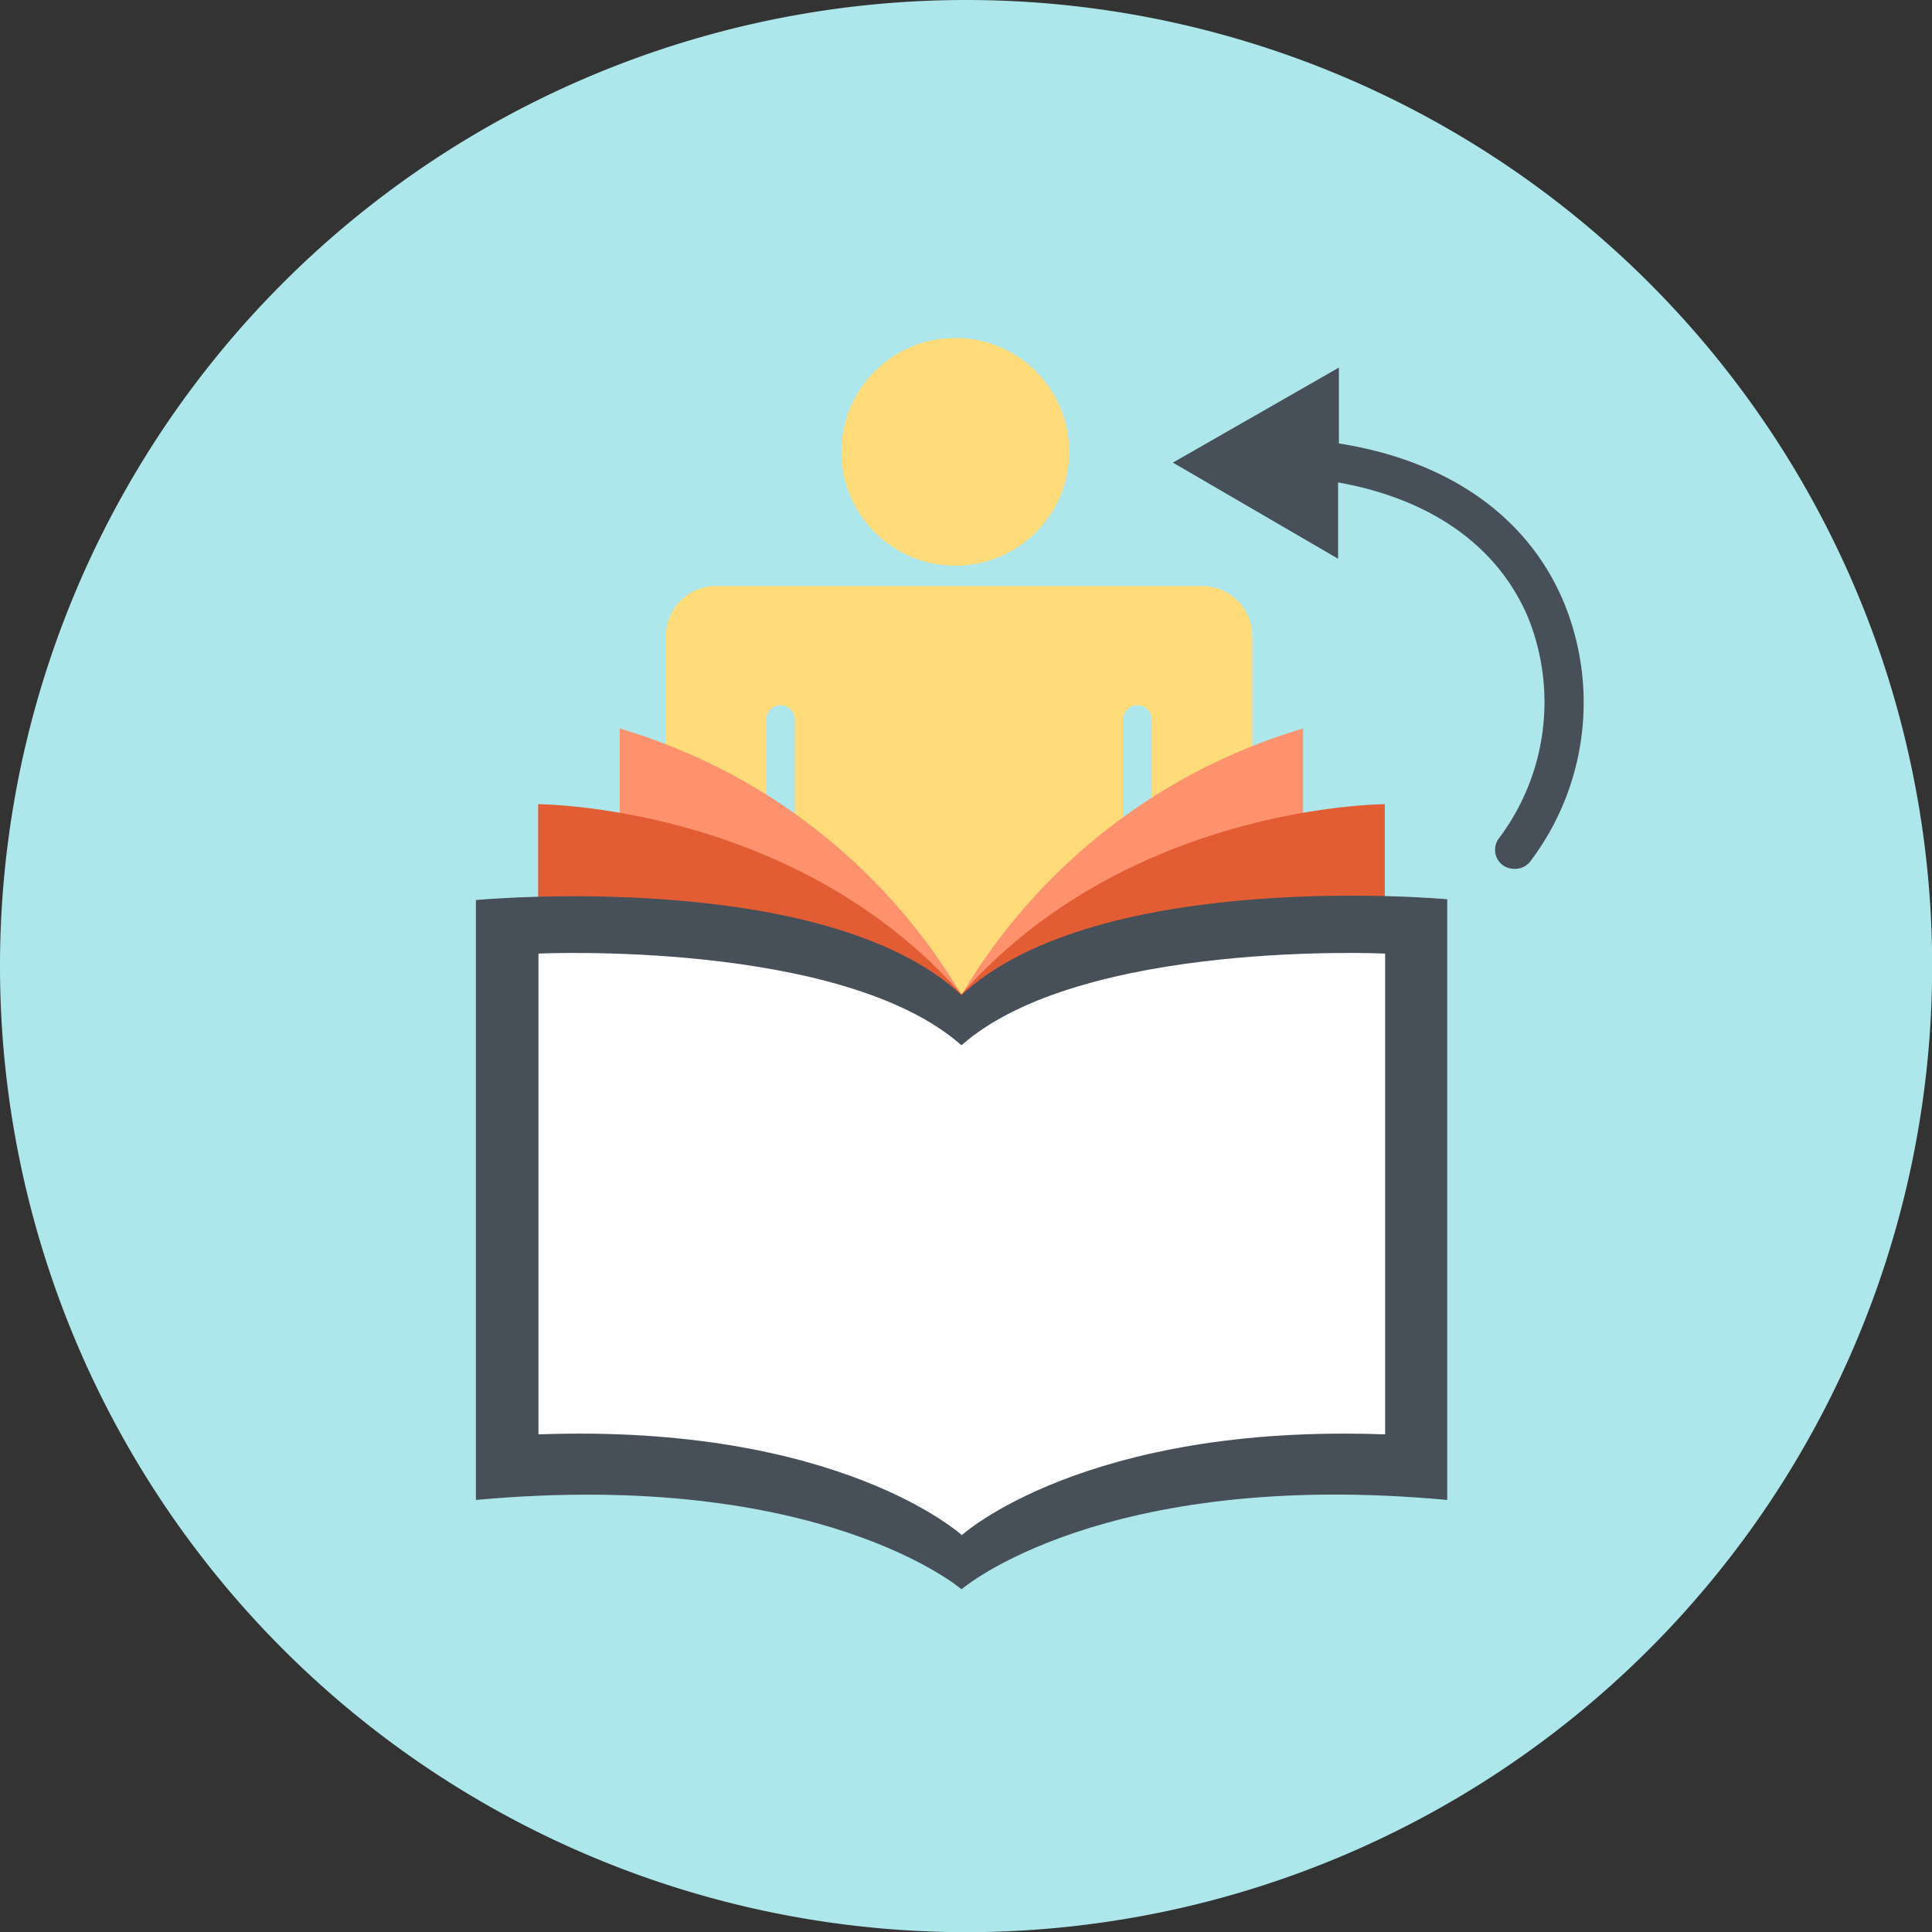
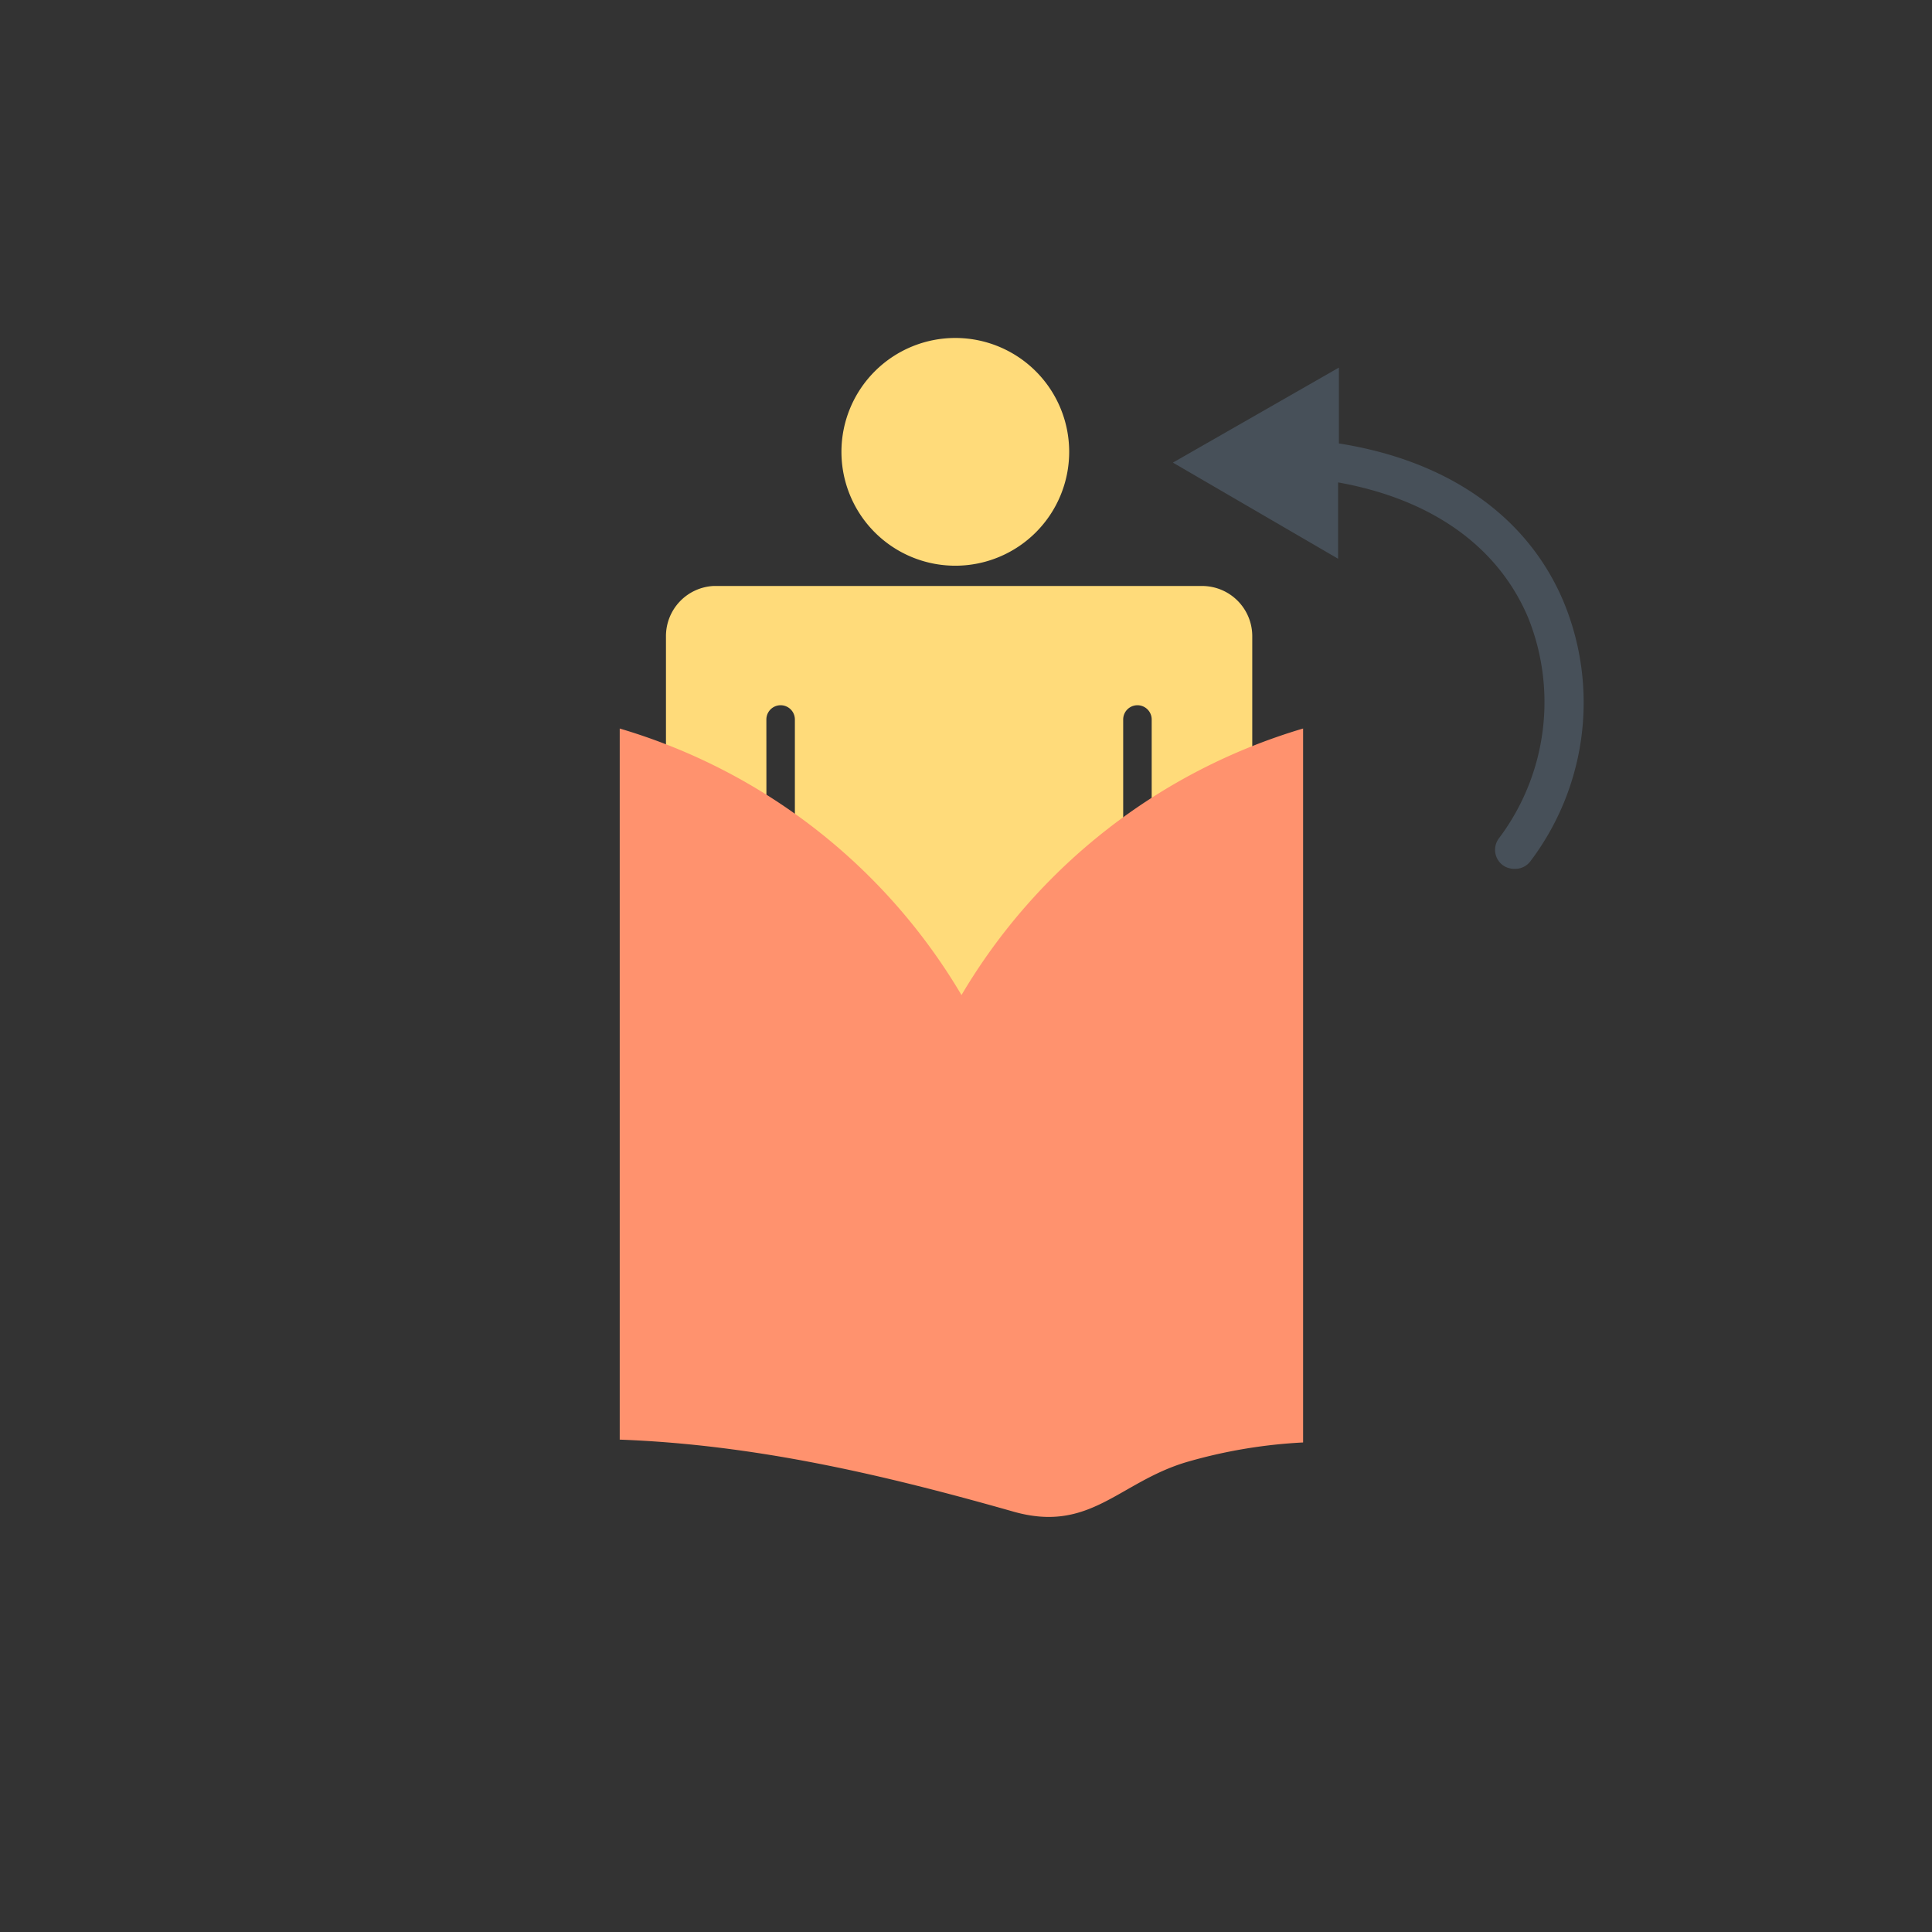
<svg xmlns="http://www.w3.org/2000/svg" viewBox="0 0 121.99 121.99">
  <rect x="0" y="0" width="121.99" height="121.99" fill="#333333" stroke="none" />
  <defs>
    <style>.cls-1{fill:#ade7ec;}.cls-2{fill:#ffdb7a;}.cls-3{fill:#ff926e;}.cls-4{fill:#e25d34;}.cls-5{fill:#475059;}.cls-6{fill:#fff;}</style>
  </defs>
  <g id="Layer_2" data-name="Layer 2">
    <g id="layer_1-2" data-name="layer 1">
-       <path class="cls-1" d="M122,61A61,61,0,1,1,61,0,61,61,0,0,1,122,61Z" />
      <path class="cls-2" d="M67.51,28.53a7.19,7.19,0,1,1-7.19-7.19A7.19,7.19,0,0,1,67.51,28.53Z" />
      <path class="cls-2" d="M48.39,45.43a.9.9,0,0,1,1.8,0V63.3H70.92V45.43a.9.9,0,1,1,1.8,0V63.3h6.35V40.21A3.17,3.17,0,0,0,75.9,37l-.22,0v0H45.05a3.17,3.17,0,0,0-3,3.16V63.3h6.35Z" />
      <path class="cls-3" d="M64,95.45c4.8,1.36,6.62-1.82,10.85-3.11a32.1,32.1,0,0,1,7.43-1.26V46A37.39,37.39,0,0,0,60.71,62.83,37.35,37.35,0,0,0,39.13,46v44.9C47.69,91.22,55.77,93.11,64,95.45Z" />
-       <path class="cls-4" d="M34.45,92.32a68.4,68.4,0,0,1,15.47-.17c4.42.38,7.55,2.29,11.43,4.11,3.36,1.58,10.22-3.65,13.57-4.79a26.43,26.43,0,0,1,12.52-1.56V50.78s-16.16,0-26.73,12c-10.56-12-26.73-12-26.73-12V92.44A3.59,3.59,0,0,1,34.45,92.32Z" />
-       <path class="cls-5" d="M60.71,62.83c-8.67-8.07-30.66-6-30.66-6V94.71c21.79-2,30.66,5.64,30.66,5.64s8.88-7.66,30.67-5.64V56.78S69.39,54.76,60.71,62.83Z" />
-       <path class="cls-6" d="M60.71,66C53.15,59.32,34,60.21,34,60.21V90.57c19-.7,26.73,6.36,26.73,6.36s7.77-7.06,26.73-6.36V60.21S68.28,59.32,60.71,66Z" />
      <path class="cls-5" d="M98.73,38C96.47,32.62,91.46,29.09,84.54,28l0-4.79-10.48,6,10.43,6.07,0-4.82c5.86,1.05,10.08,4,12,8.54A14.3,14.3,0,0,1,94.67,52.9a1.21,1.21,0,0,0,.18,1.7,1.23,1.23,0,0,0,.76.26,1.2,1.2,0,0,0,1-.45A16.61,16.61,0,0,0,98.73,38Z" />
    </g>
  </g>
</svg>